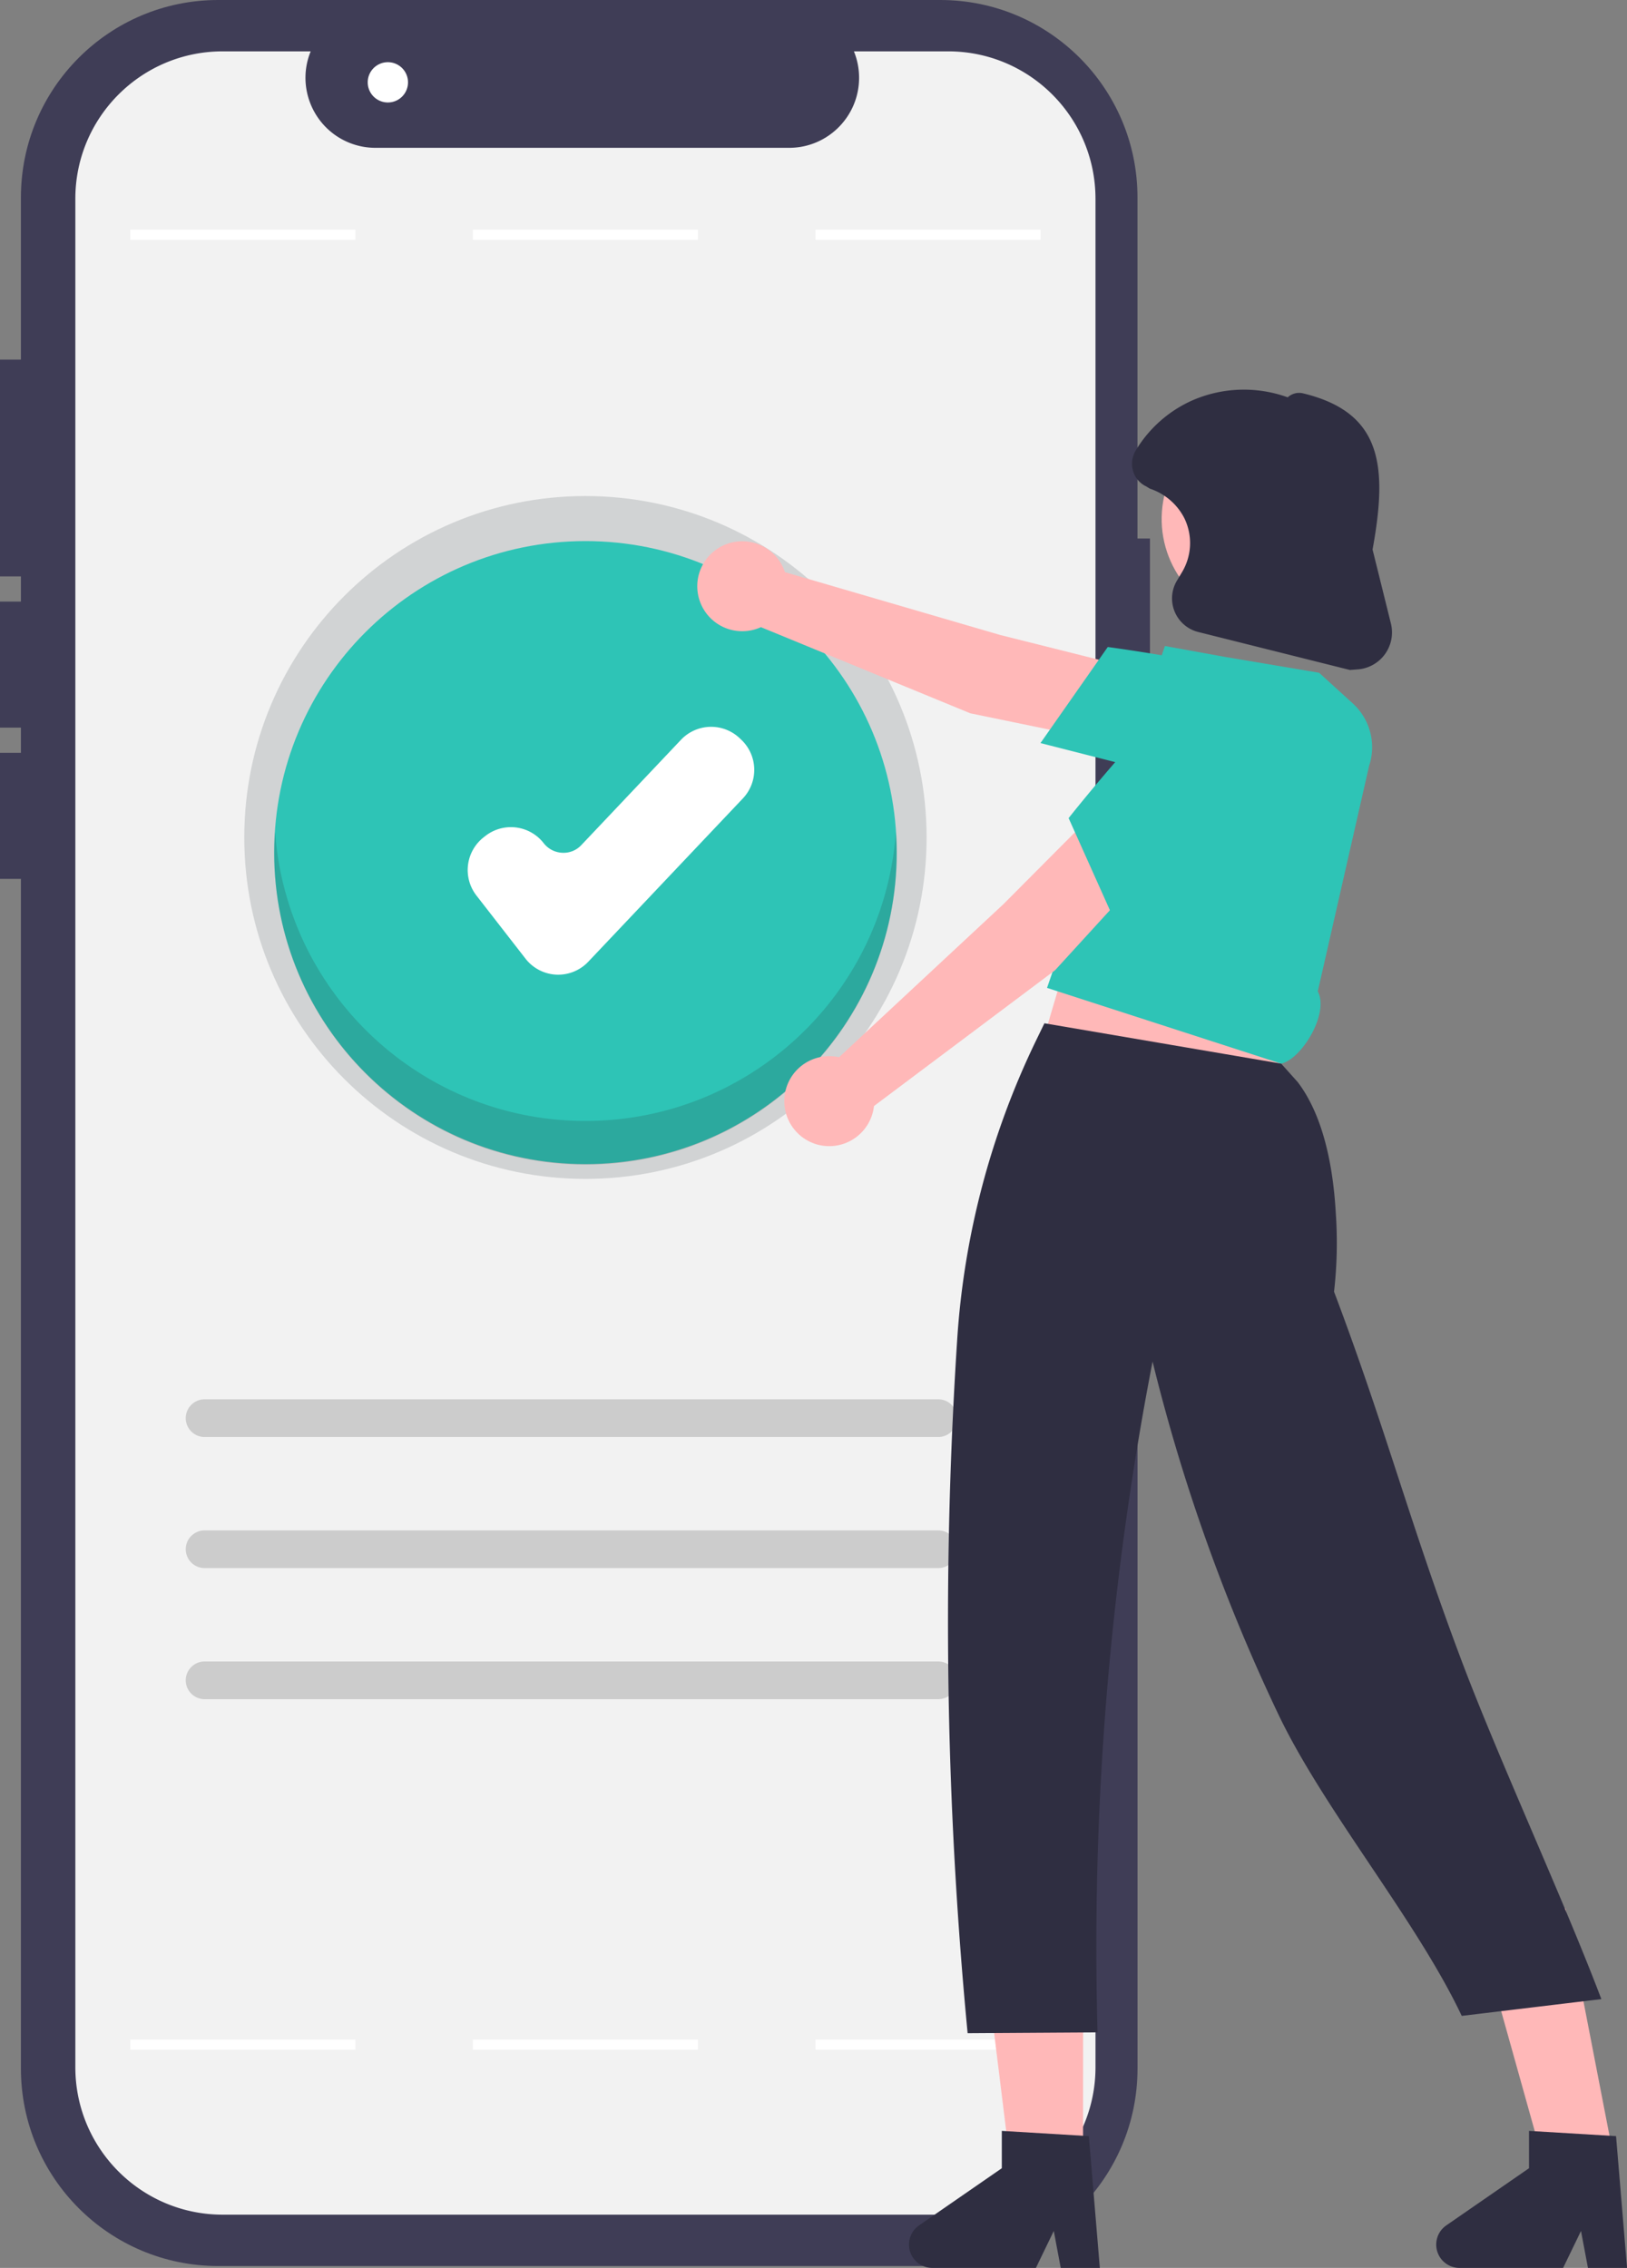
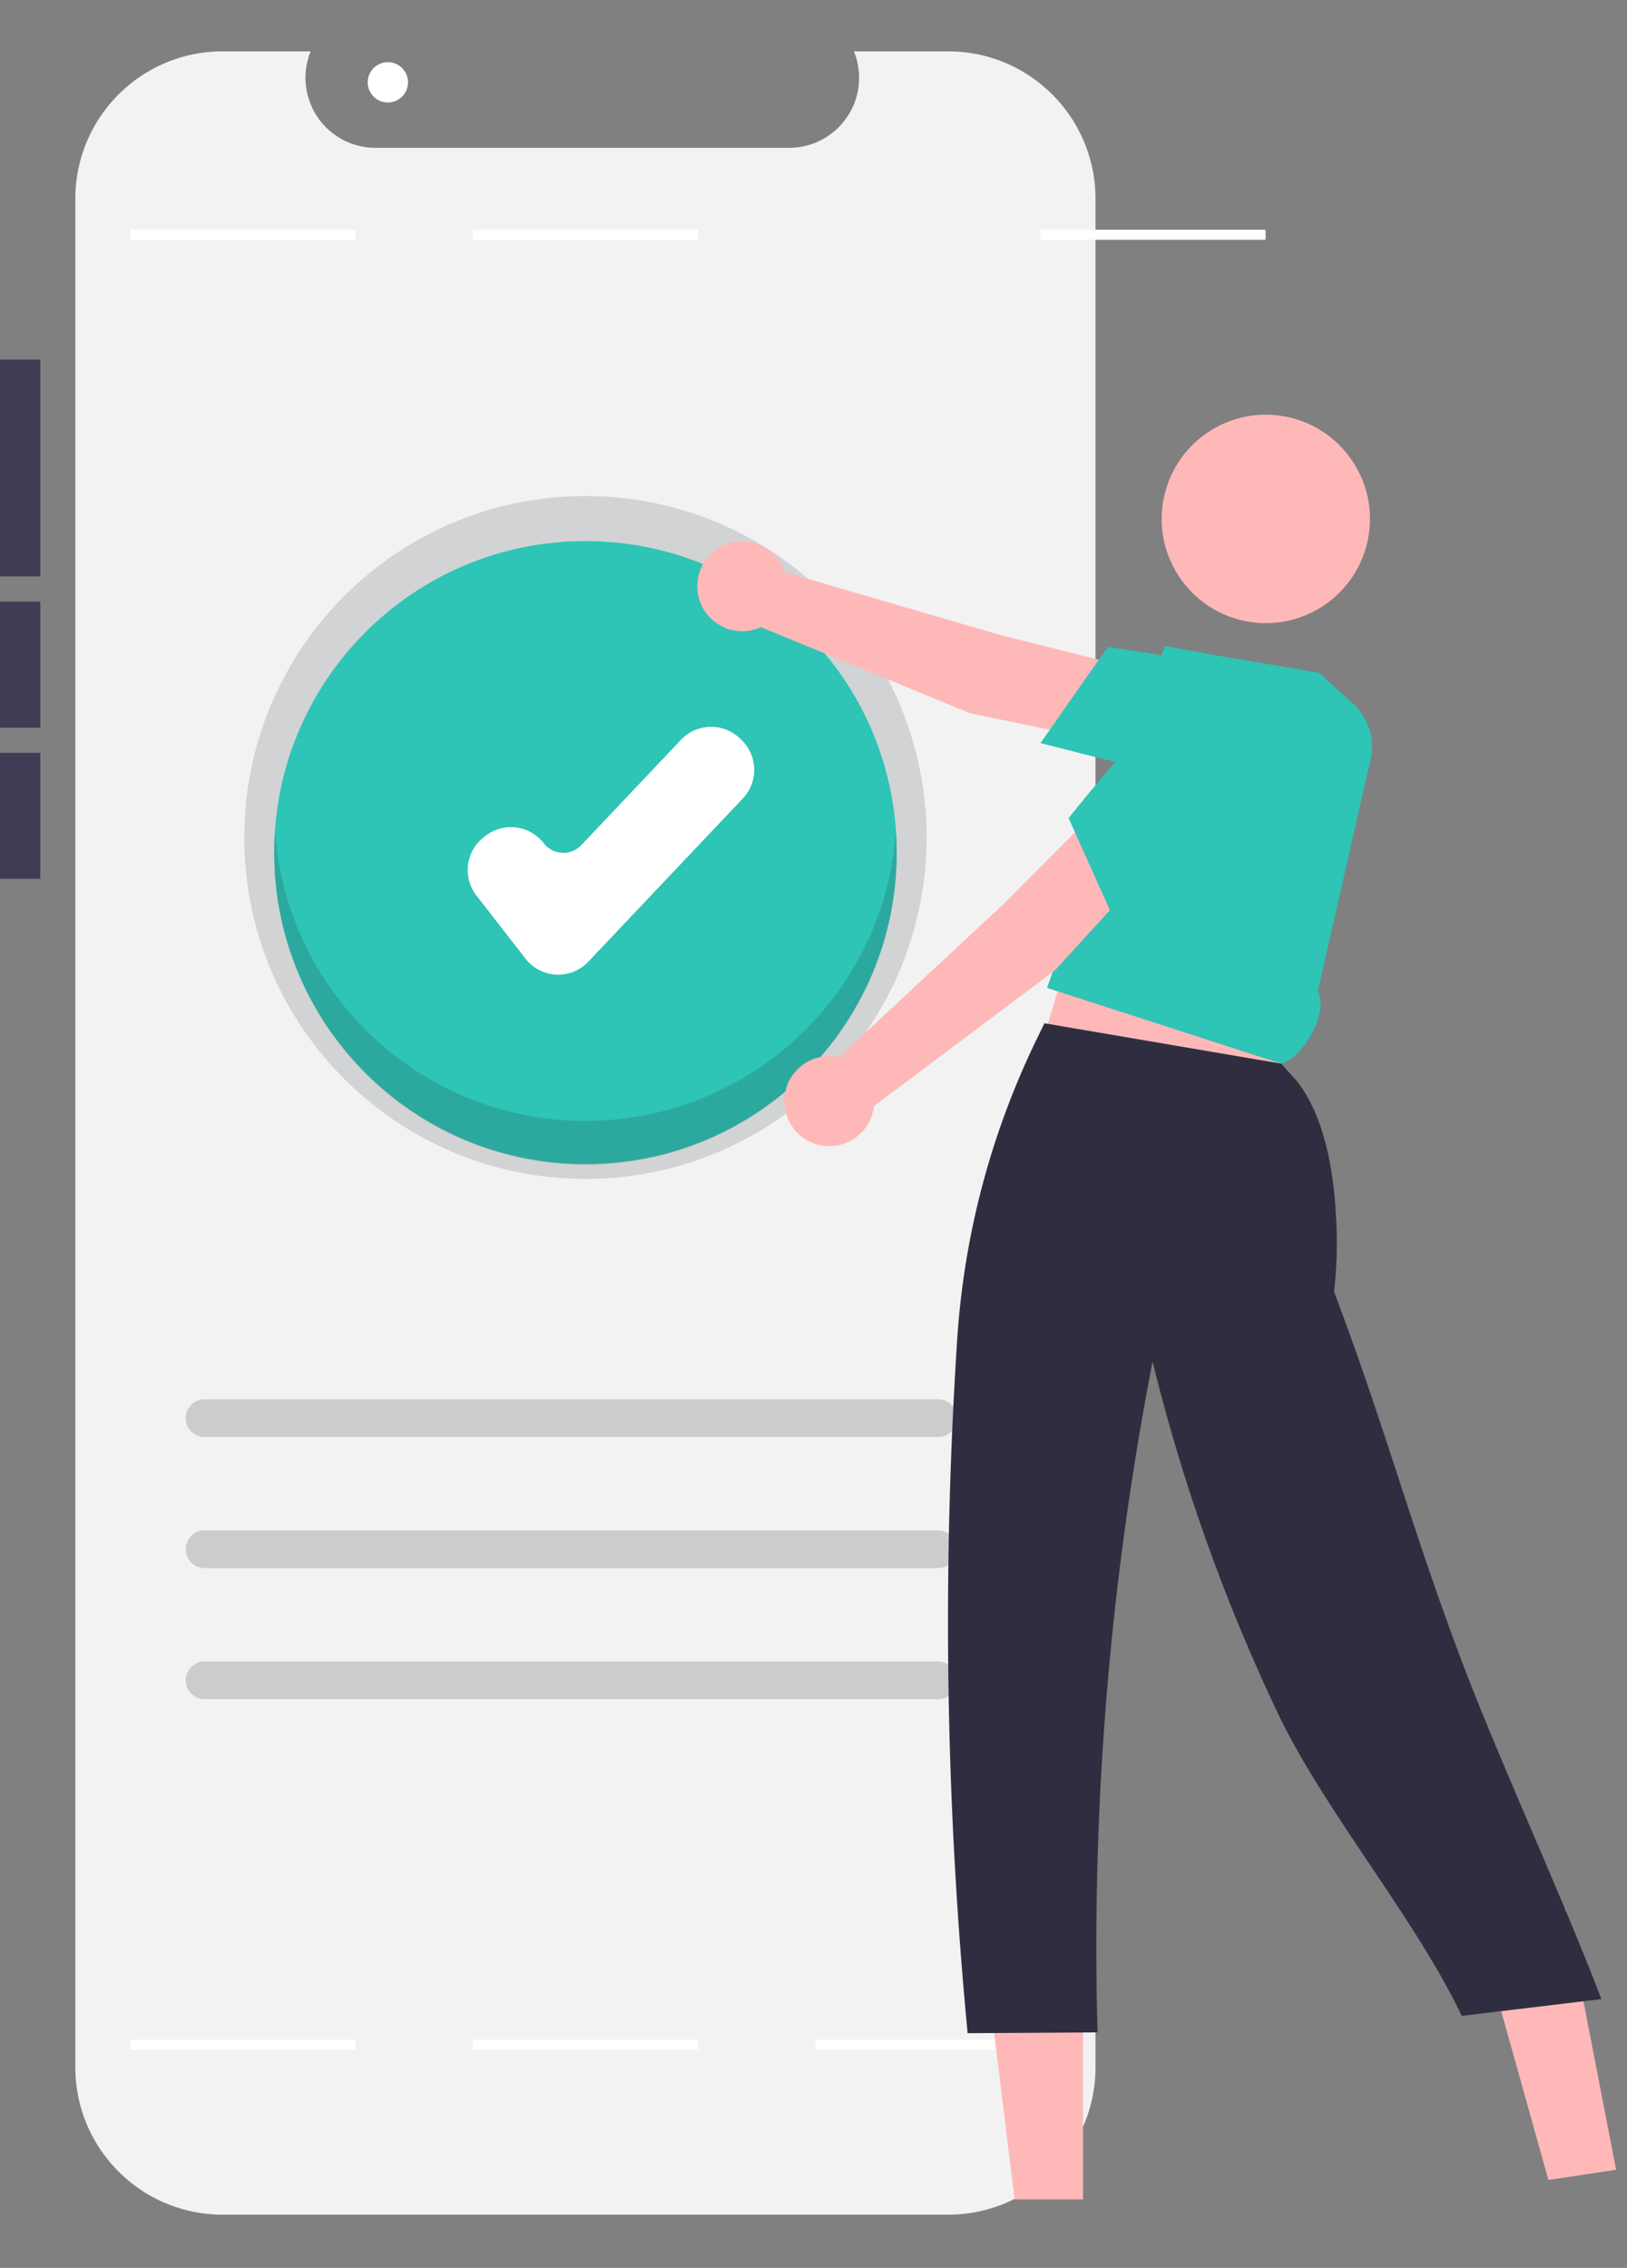
<svg xmlns="http://www.w3.org/2000/svg" width="231" height="322" fill="none">
  <rect width="100%" height="100%" fill="#808080" stroke="none" />
  <g clip-path="url(#a)">
-     <path d="M163.263 76.457h-1.765V28.03c0-15.483-12.537-28.03-28.001-28.03H30.978C15.514 0 2.971 12.547 2.971 28.03v265.673c0 15.476 12.537 28.03 28.007 28.03h102.519c15.464 0 28.007-12.547 28.007-28.03V110.925h1.766V76.45l-.007.007z" fill="#3F3D56" />
    <path d="M155.537 28.223V293.51c0 11.558-9.36 20.926-20.909 20.932H31.612c-11.548 0-20.909-9.368-20.915-20.926V28.223c0-11.558 9.36-20.926 20.909-20.932H44.11c-2.075 5.082.367 10.886 5.445 12.963a9.965 9.965 0 0 0 3.754.734h58.731c5.488 0 9.939-4.46 9.932-9.953a9.92 9.92 0 0 0-.733-3.744h13.382c11.548 0 20.909 9.368 20.915 20.925v.007z" fill="#F2F2F2" />
    <path d="M50.457 32.614H18.503v1.431h31.954v-1.43zM99.094 32.614H67.14v1.431h31.954v-1.43z" fill="#fff" />
    <path d="M133.217 204.027H29.045a2.677 2.677 0 0 1-2.672-2.674c0-1.475 1.2-2.675 2.672-2.675h104.172c1.474 0 2.673 1.2 2.673 2.675a2.677 2.677 0 0 1-2.673 2.674zM133.217 222.639H29.045a2.677 2.677 0 0 1-2.672-2.675c0-1.474 1.2-2.674 2.672-2.674h104.172c1.474 0 2.673 1.2 2.673 2.674a2.677 2.677 0 0 1-2.673 2.675zM133.217 241.251H29.045a2.678 2.678 0 0 1-2.672-2.675c0-1.474 1.2-2.675 2.672-2.675h104.172a2.678 2.678 0 0 1 2.673 2.675 2.678 2.678 0 0 1-2.673 2.675z" fill="#CCC" />
-     <path d="M147.73 32.614h-31.954v1.431h31.954v-1.43zM50.457 289.585H18.503v1.431h31.954v-1.431zM99.094 289.585H67.14v1.431h31.954v-1.431zM147.73 289.585h-31.954v1.431h31.954v-1.431z" fill="#fff" />
+     <path d="M147.73 32.614v1.431h31.954v-1.43zM50.457 289.585H18.503v1.431h31.954v-1.431zM99.094 289.585H67.14v1.431h31.954v-1.431zM147.73 289.585h-31.954v1.431h31.954v-1.431z" fill="#fff" />
    <path d="M83.12 167.382c26.752 0 48.438-21.704 48.438-48.477 0-26.773-21.686-48.476-48.438-48.476-26.751 0-48.437 21.703-48.437 48.476s21.686 48.477 48.437 48.477z" fill="#D1D3D4" />
    <path d="M83.12 165.28c24.407 0 44.193-19.802 44.193-44.228 0-24.427-19.786-44.228-44.193-44.228-24.407 0-44.192 19.801-44.192 44.228 0 24.426 19.785 44.228 44.192 44.228z" fill="#2EC4B6" />
    <path d="M79.26 138.388c-.093 0-.192 0-.285-.006a5.888 5.888 0 0 1-4.364-2.27l-6.967-8.964a5.902 5.902 0 0 1 1.032-8.273l.248-.193a5.89 5.89 0 0 1 8.267 1.032 3.538 3.538 0 0 0 2.617 1.363 3.457 3.457 0 0 0 2.74-1.101l14.14-14.942a5.894 5.894 0 0 1 8.33-.224l.23.218a5.899 5.899 0 0 1 .223 8.335l-21.947 23.184a5.888 5.888 0 0 1-4.276 1.841h.013z" fill="#fff" />
    <path d="M5.724 51.058H0v30.78h5.724v-30.78zM5.724 85.414H0v17.897h5.724V85.414zM5.724 106.888H0v17.896h5.724v-17.896z" fill="#3F3D56" />
    <path d="M55.07 14.55a2.86 2.86 0 0 0 2.859-2.862 2.86 2.86 0 1 0-2.86 2.862z" fill="#fff" />
    <path opacity=".16" d="M83.12 159.153c-23.196 0-42.44-17.959-44.068-41.112a43.062 43.062 0 0 0-.118 3.11c.013 24.428 19.803 44.222 44.211 44.21 24.39-.013 44.161-19.8 44.174-44.21 0-1.045-.05-2.084-.118-3.11-1.629 23.159-20.872 41.112-44.068 41.112h-.013z" fill="#231F20" />
    <path d="m145.425 156.745 35.043 1.431 4.289-23.626-30.04-9.3-9.292 31.495zM158.67 105.581l.342-11.16-16.987-4.26-30.581-8.927a6.384 6.384 0 1 0-12.126 4 6.384 6.384 0 0 0 8.061 4.068 8.34 8.34 0 0 0 .659-.255l29.729 12.23 20.903 4.31v-.006z" fill="#FFB8B8" />
    <path d="m147.724 105.506 9.554-13.641.236.03c.149.02 15.135 2.029 24.955 4.952a7.84 7.84 0 0 1 5.085 4.23 8.256 8.256 0 0 1-1.144 8.964 8.812 8.812 0 0 1-9.056 3.011l-29.636-7.552.006.006z" fill="#2EC4B6" />
    <path d="M153.772 312.277h-9.715l-4.624-37.522 14.346.006-.007 37.516zM229.452 308.066l-9.609 1.456-10.181-36.409 12.599-2.146 7.191 37.099z" fill="#FFB8B8" />
    <path d="m181.897 151.016-33.613-5.729-1.194 2.463a114.429 114.429 0 0 0-11.188 42.431 615.864 615.864 0 0 0-1.305 39.345 614.112 614.112 0 0 0 2.785 59.151l18.447-.118a436.575 436.575 0 0 1 2.17-57.298 435.794 435.794 0 0 1 5.643-37.945 261.344 261.344 0 0 0 17.739 49.839c6.446 13.648 19.71 29.417 26.155 43.065 6.607-.797 13.215-1.587 19.822-2.383-5.209-13.778-14.495-33.902-19.704-47.68-7.446-19.701-10.808-33.062-18.248-52.763a60.92 60.92 0 0 0 .248-11.16c-.348-6.195-1.634-13.635-5.401-18.593l-2.362-2.637.006.012z" fill="#2F2E41" />
    <path d="M187.094 140.746c1.678 3.141-2.306 9.648-5.197 10.27l-33.24-10.755 16.738-48.54 8.422 1.53 13.469 2.271 4.78 4.349a8.412 8.412 0 0 1 2.318 8.87l-7.284 32.005h-.006z" fill="#2EC4B6" />
    <path d="m164.208 121.985-9.404-6.009-12.357 12.416-23.32 21.716a6.39 6.39 0 0 0-7.621 4.845 6.396 6.396 0 0 0 4.842 7.627 6.39 6.39 0 0 0 7.62-4.846c.05-.23.088-.46.119-.697l25.719-19.29 14.402-15.762z" fill="#FFB8B8" />
    <path d="m158.533 131.353-6.812-15.197.149-.187c.094-.118 9.491-11.974 17.031-18.916a7.831 7.831 0 0 1 6.234-2.202 8.247 8.247 0 0 1 7.104 5.573 8.834 8.834 0 0 1-2.051 9.325l-21.655 21.61v-.006z" fill="#2EC4B6" />
    <path d="M194.282 76.245c1.417-8.05-3.955-15.724-11.997-17.142-8.043-1.418-15.711 3.958-17.128 12.007-1.417 8.05 3.955 15.724 11.997 17.142 8.043 1.418 15.711-3.958 17.128-12.007z" fill="#FFB8B8" />
-     <path d="m191.668 95.125-.056-.013-21.487-5.38a4.917 4.917 0 0 1-3.021-7.297l.709-1.182a8.052 8.052 0 0 0 .329-7.701 8.49 8.49 0 0 0-4.873-4.168l-.068-.037-.454-.28a3.541 3.541 0 0 1-1.865-2.152 3.642 3.642 0 0 1 .355-2.93 17.811 17.811 0 0 1 8.117-7.166 18.31 18.31 0 0 1 13.475-.405 2.392 2.392 0 0 1 2.201-.56c11.126 2.7 12.039 10.171 9.845 22.17l2.604 10.5a5.265 5.265 0 0 1-3.835 6.377 4.935 4.935 0 0 1-.851.137l-1.125.087zM156.146 322h-5.544l-.988-5.244-2.536 5.244h-14.712a3.307 3.307 0 0 1-3.307-3.309c0-1.089.535-2.109 1.43-2.725l11.747-8.118v-5.3l12.356.741L156.153 322h-.007zM231 322h-5.544l-.989-5.244-2.536 5.244h-14.712a3.306 3.306 0 0 1-3.306-3.309c0-1.089.534-2.109 1.429-2.725l11.747-8.118v-5.3l12.357.741 1.56 18.711H231z" fill="#2F2E41" />
  </g>
  <defs>
    <clipPath id="a">
      <path fill="#fff" d="M0 0h231v322H0z" />
    </clipPath>
  </defs>
</svg>